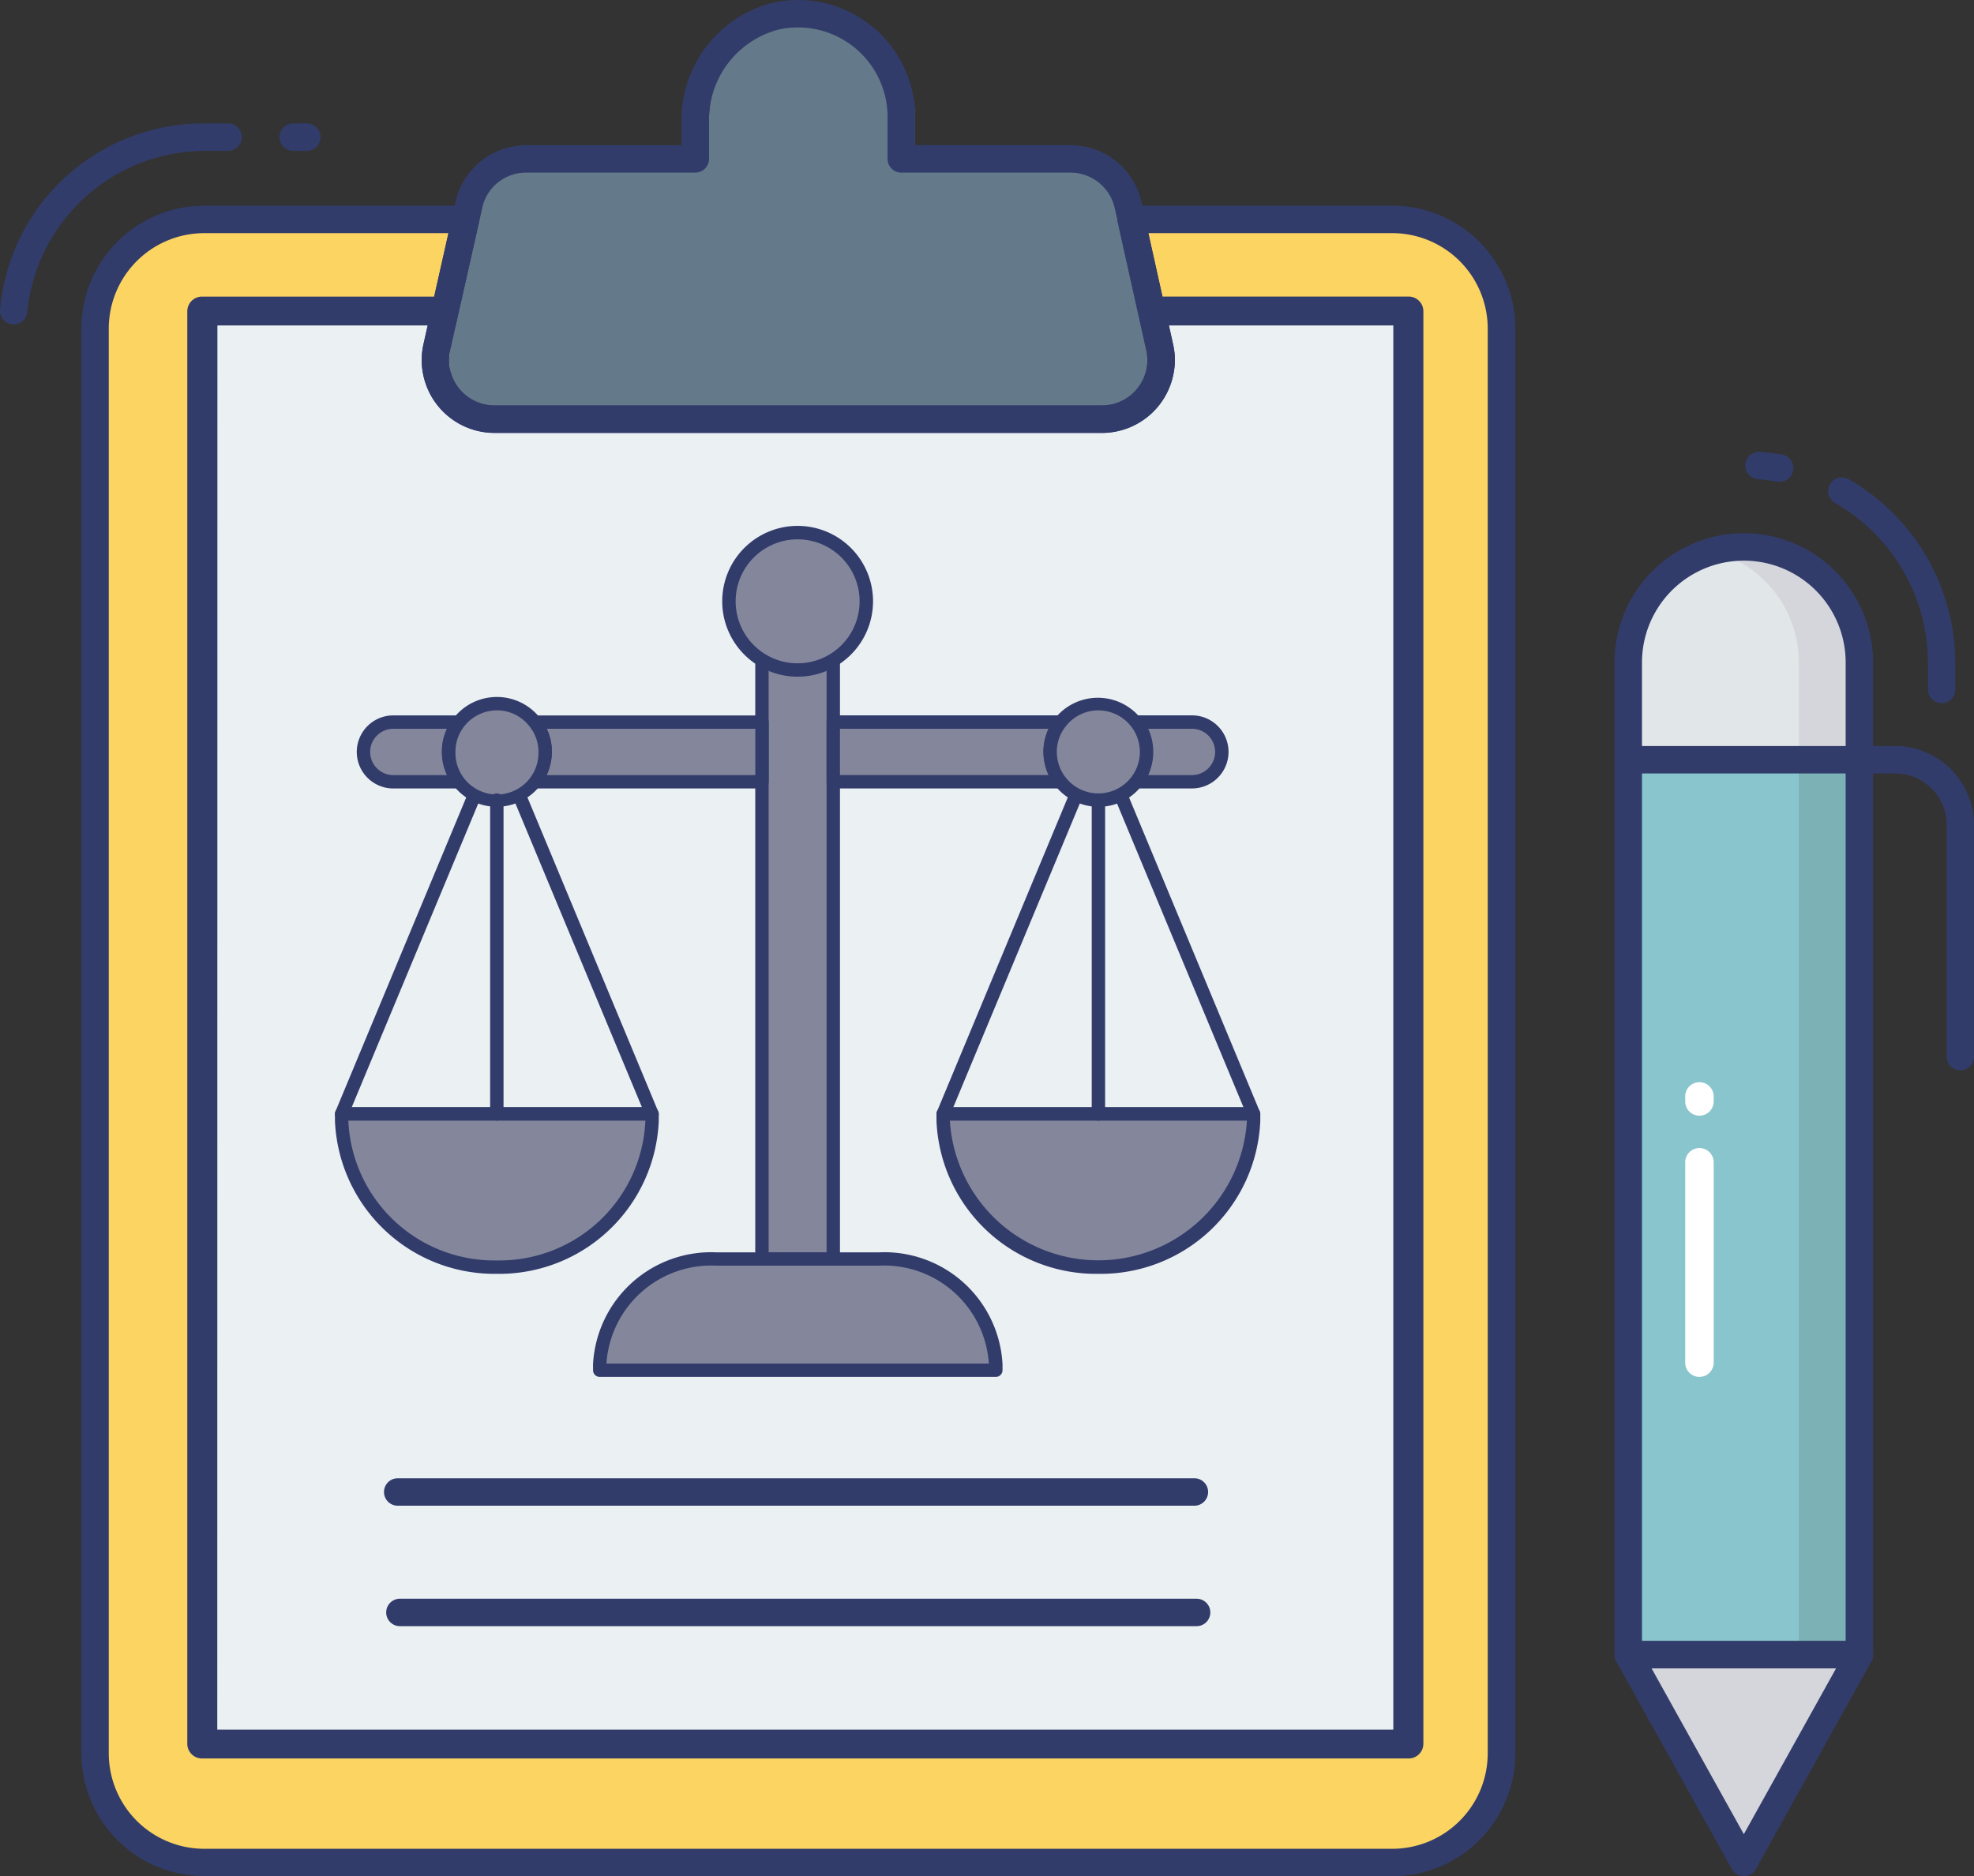
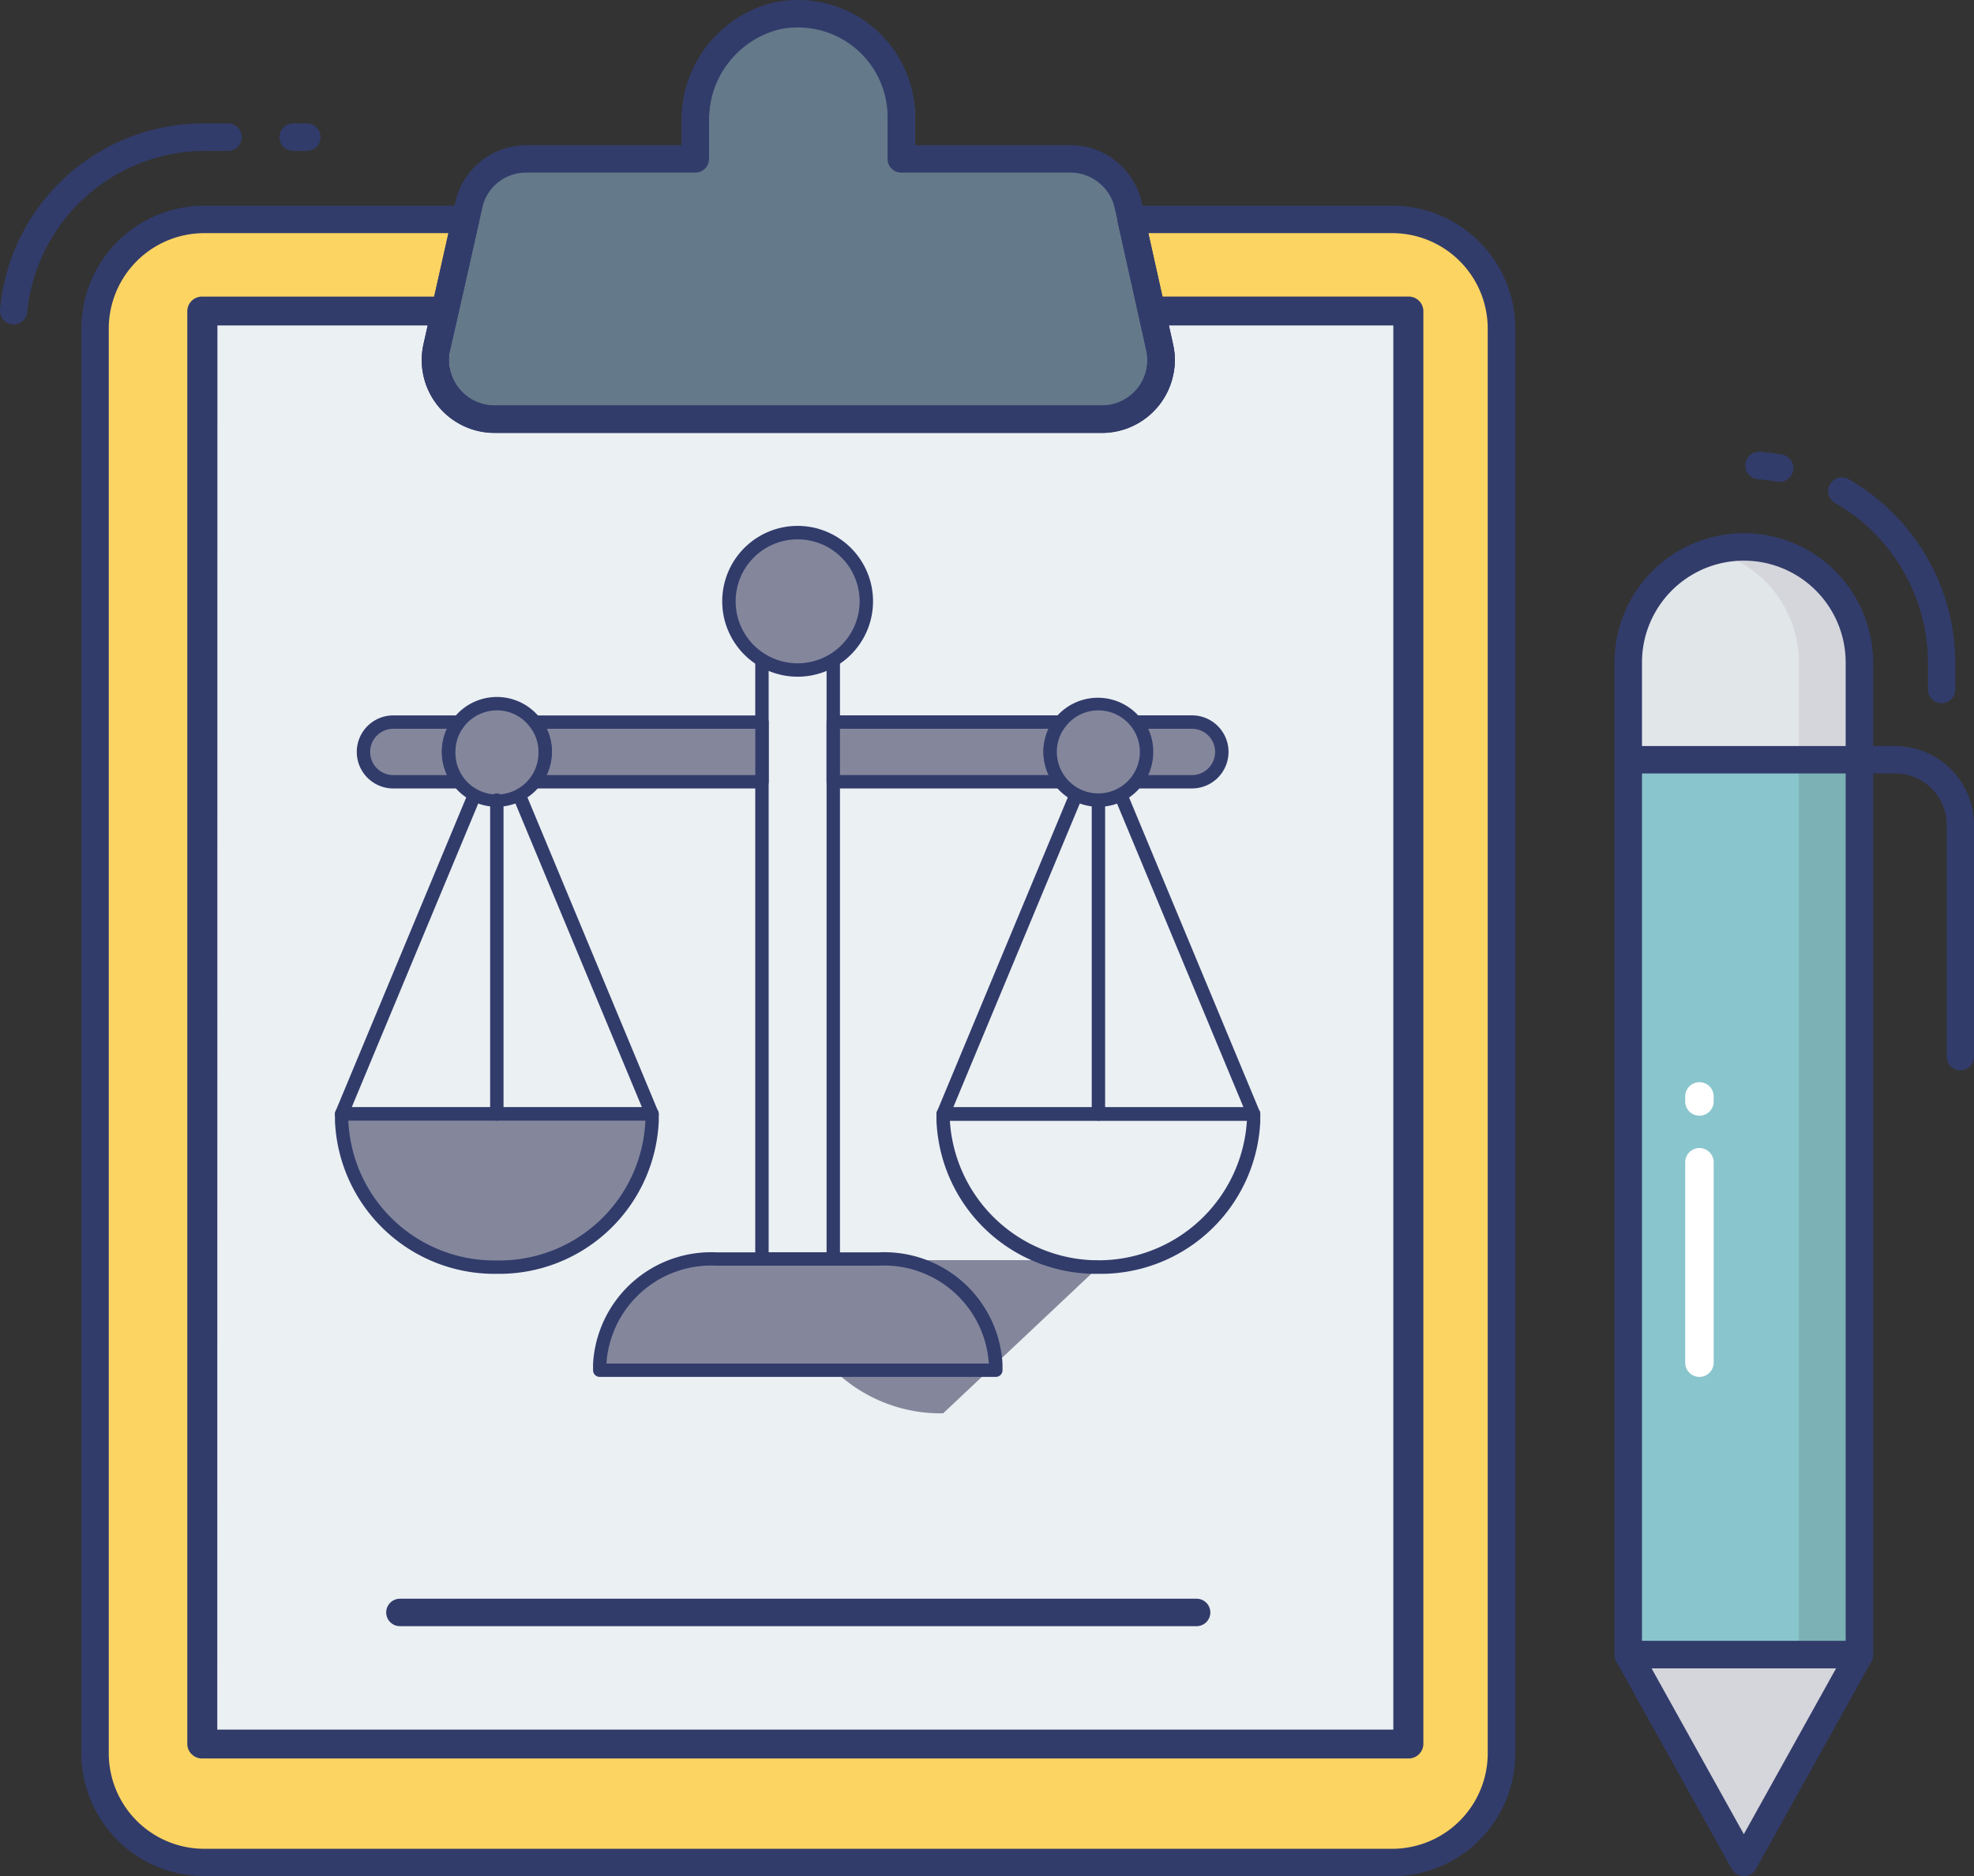
<svg xmlns="http://www.w3.org/2000/svg" width="58.926" height="56.006">
  <rect width="100%" height="100%" fill="#333333" stroke="none" />
  <defs>
    <style>
            .cls-3{fill:#323c6b}.cls-9{fill:#d5d6db}.cls-11{fill:#fff}.cls-12{fill:#84879c}
        </style>
  </defs>
  <g id="color_line" data-name="color line" transform="translate(.813 -2.801)">
    <path id="Path_5484" data-name="Path 5484" d="M44.634 14.057v42.529a3.259 3.259 0 0 1-3.257 3.26H5.911a3.259 3.259 0 0 1-3.257-3.257V14.057A3.253 3.253 0 0 1 5.911 10.8h7.8l-.86 3.816a1.764 1.764 0 0 0 1.719 2.15h18.142a1.764 1.764 0 0 0 1.719-2.15l-.85-3.816h7.8a3.253 3.253 0 0 1 3.257 3.257z" transform="translate(-.628 -1.448)" style="fill:#fcd462" />
    <path id="Path_5486" data-name="Path 5486" d="M44.241 15.459v42.779h-36V15.459h16.171a1.8 1.8 0 0 0 .377 1.566 1.965 1.965 0 0 0 1.509.7h-.113a1.965 1.965 0 0 0 1.509-.7 1.8 1.8 0 0 0 .377-1.566z" transform="translate(-3.013 -3.373)" style="fill:#ebf0f3" />
    <path id="Path_5487" data-name="Path 5487" class="cls-3" d="M44.189 58.6h-36a.44.44 0 0 1-.449-.431V15.39a.44.44 0 0 1 .449-.431h16.172a.456.456 0 0 1 .35.161.418.418 0 0 1 .088.363 1.382 1.382 0 0 0 .289 1.2 1.509 1.509 0 0 0 1.159.535h-.114a1.51 1.51 0 0 0 1.159-.536 1.383 1.383 0 0 0 .289-1.2.418.418 0 0 1 .088-.363.456.456 0 0 1 .35-.161h16.17a.44.44 0 0 1 .449.431v42.779a.44.44 0 0 1-.449.432zm-35.554-.862h35.106V15.821H28.516a2.34 2.34 0 0 1-2.383 2.263h.114a2.339 2.339 0 0 1-2.382-2.263H8.639z" transform="translate(-2.962 -3.304)" />
-     <path id="Path_5488" data-name="Path 5488" class="cls-3" d="M37.458 49.576H13.676a.409.409 0 1 1 0-.819h23.782a.409.409 0 1 1 0 .819z" transform="translate(-2.617 -1.826)" />
    <path id="Path_5489" data-name="Path 5489" class="cls-3" d="M37.458 57.174H13.676a.409.409 0 1 1 0-.819h23.782a.409.409 0 1 1 0 .819z" transform="translate(-2.551 -5.828)" />
    <path id="Path_5493" data-name="Path 5493" d="M34.96 15.407H16.825a1.764 1.764 0 0 1-1.719-2.15l.86-3.816.092-.421a1.755 1.755 0 0 1 1.719-1.381h5.041V6.532A3.188 3.188 0 0 1 25.2 3.383a3.084 3.084 0 0 1 3.766 2.992v1.266h5.044a1.773 1.773 0 0 1 1.729 1.382l.092.421.851 3.816a1.764 1.764 0 0 1-1.719 2.149z" transform="translate(-2.466 -.096)" style="fill:#64798a" />
    <path id="Path_5494" data-name="Path 5494" class="cls-3" d="M34.869 15.726H16.734a2.174 2.174 0 0 1-2.12-2.649l.951-4.235a2.176 2.176 0 0 1 2.12-1.7h4.632v-.7a3.609 3.609 0 0 1 2.7-3.547 3.494 3.494 0 0 1 4.272 3.391v.855h4.631a2.171 2.171 0 0 1 2.129 1.7l.943 4.238a2.175 2.175 0 0 1-2.121 2.649zM17.686 7.96a1.336 1.336 0 0 0-1.319 1.059l-.955 4.238a1.355 1.355 0 0 0 1.321 1.651h18.136a1.355 1.355 0 0 0 1.321-1.652l-.942-4.239a1.357 1.357 0 0 0-1.331-1.057h-5.04a.409.409 0 0 1-.409-.409V6.286A2.675 2.675 0 0 0 25.2 3.693a2.784 2.784 0 0 0-2.062 2.749V7.55a.409.409 0 0 1-.409.409z" transform="translate(-2.786 -.006)" />
    <path id="Path_5495" data-name="Path 5495" d="M62 22.746a3.45 3.45 0 0 0-3.45 3.45v29.612h6.9V26.2A3.45 3.45 0 0 0 62 22.746z" transform="translate(-10.757 -3.613)" style="fill:#89c5cd" />
    <path id="Path_5496" data-name="Path 5496" d="M64.206 28.754h1.8V26.2a3.439 3.439 0 0 0-3.447-3.447 3.275 3.275 0 0 0-.9.123 3.439 3.439 0 0 1 2.547 3.324z" transform="translate(-11.32 -3.614)" style="fill:#606060" />
    <path id="Path_5497" data-name="Path 5497" d="M64.77 30.667h1.8v26.572h-1.8z" transform="translate(-11.884 -5.048)" style="fill:#7cb1b5" />
    <path id="Path_5498" data-name="Path 5498" d="M65.448 29.1v-2.9a3.45 3.45 0 1 0-6.9 0v2.9z" transform="translate(-10.757 -3.613)" style="fill:#e1e6e9" />
    <path id="Path_5499" data-name="Path 5499" class="cls-9" d="M64.206 29.1v-2.9a3.439 3.439 0 0 0-2.546-3.324 3.275 3.275 0 0 1 .9-.123 3.439 3.439 0 0 1 3.448 3.447v2.9" transform="translate(-11.32 -3.614)" />
    <path id="Path_5500" data-name="Path 5500" class="cls-9" d="M65.448 63.125h-6.9l3.45 6.2z" transform="translate(-10.757 -10.93)" />
    <g id="Group_5046" data-name="Group 5046" transform="translate(-.813 6.486)">
      <path id="Path_5501" data-name="Path 5501" class="cls-3" d="M61.908 69.647a.409.409 0 0 1-.358-.21l-3.45-6.2a.409.409 0 0 1 .358-.608h6.9a.409.409 0 0 1 .358.608l-3.449 6.2a.409.409 0 0 1-.359.213zm-2.753-6.2 2.753 4.949 2.753-4.949z" transform="translate(-9.853 -17.326)" />
      <path id="Path_5502" data-name="Path 5502" class="cls-3" d="M69.9 39.681a.409.409 0 0 1-.409-.409v-6.92a1.535 1.535 0 0 0-1.534-1.534h-1.073a.409.409 0 1 1 0-.819h1.069a2.356 2.356 0 0 1 2.352 2.353v6.919a.409.409 0 0 1-.405.41z" transform="translate(-11.38 -11.413)" />
      <path id="Path_5503" data-name="Path 5503" class="cls-3" d="M-.4 13.3h-.041a.409.409 0 0 1-.37-.445A6.093 6.093 0 0 1 5.283 7.3h.711a.409.409 0 1 1 0 .819h-.711A5.342 5.342 0 0 0 0 12.926a.409.409 0 0 1-.4.374z" transform="translate(.813 -7.3)" />
      <path id="Path_5504" data-name="Path 5504" class="cls-3" d="M10.194 8.119h-.41a.409.409 0 0 1 0-.819h.409a.409.409 0 0 1 0 .819z" transform="translate(-1.033 -7.3)" />
      <path id="Path_5505" data-name="Path 5505" class="cls-3" d="M63.837 20.17a.39.39 0 0 1-.075-.007 6.408 6.408 0 0 0-.573-.074.409.409 0 0 1-.374-.442.418.418 0 0 1 .441-.374q.332.027.655.082a.409.409 0 0 1-.073.812z" transform="translate(-10.716 -9.47)" />
      <path id="Path_5506" data-name="Path 5506" class="cls-3" d="M69.223 26.944a.409.409 0 0 1-.409-.409v-.8a5.513 5.513 0 0 0-2.791-4.778.409.409 0 0 1 .4-.712 6.333 6.333 0 0 1 3.206 5.491v.8a.409.409 0 0 1-.406.408z" transform="translate(-11.262 -9.637)" />
      <path id="Path_5507" data-name="Path 5507" class="cls-3" d="M65.358 56.127h-6.9a.409.409 0 0 1-.409-.409V26.1a3.859 3.859 0 1 1 7.718 0v29.617a.409.409 0 0 1-.409.41zm-6.49-.819h6.08V26.1a3.04 3.04 0 0 0-6.08 0z" transform="translate(-9.853 -10.008)" />
    </g>
    <path id="Path_5508" data-name="Path 5508" d="M65.448 29.1v-2.9a3.45 3.45 0 1 0-6.9 0v2.9z" transform="translate(-10.757 -3.613)" style="fill:none" />
    <path id="Path_5509" data-name="Path 5509" class="cls-3" d="M65.358 30.819h-6.9a.409.409 0 0 1 0-.819h6.9a.409.409 0 0 1 0 .819z" transform="translate(-10.666 -4.928)" />
    <path id="Path_5510" data-name="Path 5510" class="cls-3" d="M41.286 60.164H5.82A3.671 3.671 0 0 1 2.153 56.5V13.966A3.671 3.671 0 0 1 5.82 10.3h7.8a.409.409 0 0 1 .4.5l-.86 3.816a1.355 1.355 0 0 0 1.321 1.651H32.62a1.355 1.355 0 0 0 1.321-1.652L33.09 10.8a.409.409 0 0 1 .4-.5h7.8a3.671 3.671 0 0 1 3.667 3.667V56.5a3.671 3.671 0 0 1-3.667 3.669zM5.82 11.119a2.851 2.851 0 0 0-2.849 2.848V56.5a2.852 2.852 0 0 0 2.849 2.85h35.466a2.852 2.852 0 0 0 2.848-2.85V13.966a2.851 2.851 0 0 0-2.849-2.847H34l.737 3.317a2.175 2.175 0 0 1-2.121 2.649h-18.13a2.174 2.174 0 0 1-2.12-2.649l.748-3.317z" transform="translate(-.537 -1.358)" />
    <path id="Path_5511" data-name="Path 5511" class="cls-11" d="M61.05 51.488a.425.425 0 0 1-.425-.425v-5.982a.425.425 0 1 1 .85 0v5.982a.425.425 0 0 1-.425.425z" transform="translate(-11.133 -7.583)" />
    <path id="Path_5512" data-name="Path 5512" class="cls-11" d="M61.05 43.255a.425.425 0 0 1-.425-.425v-.15a.425.425 0 1 1 .85 0v.15a.425.425 0 0 1-.425.425z" transform="translate(-11.133 -7.148)" />
    <g id="color_line-2" data-name="color line" transform="translate(9.186 18.5)">
      <path id="Path_5519" data-name="Path 5519" class="cls-3" d="M12.672 36.575H3.408a.2.2 0 0 1-.185-.277l3.969-9.531a.2.2 0 1 1 .37.154l-3.854 9.253h8.664L8.518 26.92a.2.2 0 1 1 .37-.154l3.969 9.534a.2.2 0 0 1-.185.277z" transform="translate(-3.208 -18.818)" />
      <path id="Path_5520" data-name="Path 5520" class="cls-12" d="M8.341 55.523a4.558 4.558 0 0 0 4.633-4.364v-.209H3.708v.21a4.558 4.558 0 0 0 4.633 4.363z" transform="translate(-3.508 -33.395)" />
      <path id="Path_5521" data-name="Path 5521" class="cls-3" d="M57.528 36.575h-9.264a.2.2 0 0 1-.185-.277l3.969-9.531a.2.2 0 1 1 .37.154l-3.854 9.254h8.664l-3.853-9.255a.2.2 0 1 1 .37-.154l3.968 9.534a.2.2 0 0 1-.185.277z" transform="translate(-30.107 -18.818)" />
-       <path id="Path_5522" data-name="Path 5522" class="cls-12" d="M53.194 55.523a4.558 4.558 0 0 0 4.633-4.364v-.209h-9.266v.21a4.557 4.557 0 0 0 4.633 4.363z" transform="translate(-30.405 -33.395)" />
-       <path id="Path_5525" data-name="Path 5525" class="cls-12" d="M37.178 17.3v17.8h-2.13V17.3" transform="translate(-22.301 -13.218)" />
+       <path id="Path_5522" data-name="Path 5522" class="cls-12" d="M53.194 55.523v-.209h-9.266v.21a4.557 4.557 0 0 0 4.633 4.363z" transform="translate(-30.405 -33.395)" />
      <path id="Path_5526" data-name="Path 5526" class="cls-3" d="M36.878 35h-2.13a.2.2 0 0 1-.2-.2V17a.2.2 0 1 1 .4 0v17.6h1.729V17a.2.2 0 1 1 .4 0v17.8a.2.2 0 0 1-.199.2z" transform="translate(-22.002 -12.916)" />
      <path id="Path_5527" data-name="Path 5527" class="cls-12" d="M34.767 64.9v.188H22.952V64.9a3.329 3.329 0 0 1 3.5-3.133h4.818a3.329 3.329 0 0 1 3.497 3.133z" transform="translate(-15.048 -39.88)" />
      <path id="Path_5528" data-name="Path 5528" class="cls-3" d="M34.467 64.985H22.652a.2.2 0 0 1-.2-.2V64.6a3.533 3.533 0 0 1 3.7-3.333h4.823a3.532 3.532 0 0 1 3.7 3.333v.188a.2.2 0 0 1-.208.197zm-11.614-.4h11.414a3.135 3.135 0 0 0-3.3-2.92h-4.819a3.135 3.135 0 0 0-3.296 2.92z" transform="translate(-14.748 -39.58)" />
      <path id="Path_5529" data-name="Path 5529" class="cls-12" d="M8.188 21.725a1.441 1.441 0 0 0 0 1.782H6.226a.891.891 0 1 1 0-1.782z" transform="translate(-4.483 -15.869)" />
      <path id="Path_5530" data-name="Path 5530" class="cls-3" d="M7.888 23.409H5.926a1.091 1.091 0 1 1 0-2.182h1.962a.2.2 0 0 1 .157.325 1.217 1.217 0 0 0-.265.764 1.241 1.241 0 0 0 .265.769.2.2 0 0 1-.157.325zm-1.962-1.782a.691.691 0 0 0 0 1.382h1.6a1.651 1.651 0 0 1-.153-.693 1.623 1.623 0 0 1 .151-.689z" transform="translate(-4.184 -15.57)" />
      <path id="Path_5531" data-name="Path 5531" class="cls-12" d="M40.364 21.726h6.787a1.424 1.424 0 0 0 0 1.782h-6.787z" transform="translate(-25.489 -15.87)" />
      <path id="Path_5532" data-name="Path 5532" class="cls-3" d="M46.851 23.409h-6.787a.2.2 0 0 1-.2-.2v-1.782a.2.2 0 0 1 .2-.2h6.787a.2.2 0 0 1 .156.326 1.2 1.2 0 0 0-.269.761 1.221 1.221 0 0 0 .269.767.2.2 0 0 1-.156.326zm-6.587-.4h6.228a1.636 1.636 0 0 1-.154-.693 1.6 1.6 0 0 1 .153-.689h-6.227z" transform="translate(-25.189 -15.571)" />
      <path id="Path_5533" data-name="Path 5533" class="cls-12" d="M24.886 23.509H18.1a1.424 1.424 0 0 0 0-1.782h6.786z" transform="translate(-12.138 -15.871)" />
      <path id="Path_5534" data-name="Path 5534" class="cls-3" d="M24.585 23.412H17.8a.2.2 0 0 1-.156-.326 1.221 1.221 0 0 0 .269-.767 1.2 1.2 0 0 0-.269-.761.2.2 0 0 1 .156-.326h6.786a.2.2 0 0 1 .2.2v1.782a.2.2 0 0 1-.201.198zm-6.428-.4h6.228V21.63H18.16a1.6 1.6 0 0 1 .153.689 1.636 1.636 0 0 1-.155.693z" transform="translate(-11.838 -15.573)" />
      <path id="Path_5535" data-name="Path 5535" class="cls-12" d="M65.509 22.618a.891.891 0 0 1-.891.891h-1.665a1.441 1.441 0 0 0 0-1.782h1.665a.891.891 0 0 1 .891.891z" transform="translate(-39.035 -15.871)" />
      <path id="Path_5536" data-name="Path 5536" class="cls-3" d="M64.317 23.409h-1.664a.2.2 0 0 1-.157-.325 1.241 1.241 0 0 0 .265-.769 1.217 1.217 0 0 0-.265-.764.2.2 0 0 1 .157-.325h1.665a1.091 1.091 0 1 1 0 2.182zm-1.309-.4h1.309a.691.691 0 0 0 0-1.382h-1.306a1.622 1.622 0 0 1 .151.689 1.651 1.651 0 0 1-.152.693z" transform="translate(-38.735 -15.57)" />
      <path id="Path_5537" data-name="Path 5537" class="cls-12" d="M14.563 21.794a1.444 1.444 0 1 1-.313-.889 1.4 1.4 0 0 1 .313.889z" transform="translate(-8.289 -15.049)" />
      <path id="Path_5538" data-name="Path 5538" class="cls-3" d="M12.827 23.135a1.638 1.638 0 0 1-1.637-1.641 1.613 1.613 0 0 1 .352-1.013 1.635 1.635 0 0 1 2.571 0 1.592 1.592 0 0 1 .355 1.012 1.647 1.647 0 0 1-1.641 1.641zm0-2.878a1.236 1.236 0 0 0-.971.472 1.216 1.216 0 0 0-.265.764 1.239 1.239 0 1 0 2.477 0 1.2 1.2 0 0 0-.269-.761 1.223 1.223 0 0 0-.972-.476z" transform="translate(-7.994 -14.749)" />
      <path id="Path_5539" data-name="Path 5539" class="cls-12" d="M59.413 21.795a1.439 1.439 0 0 1-2.878 0 1.4 1.4 0 0 1 .313-.889 1.436 1.436 0 0 1 2.564.889z" transform="translate(-35.187 -15.05)" />
      <path id="Path_5540" data-name="Path 5540" class="cls-3" d="M57.677 23.136a1.647 1.647 0 0 1-1.641-1.641 1.6 1.6 0 0 1 .358-1.015 1.638 1.638 0 0 1 2.569 2.032 1.618 1.618 0 0 1-1.286.624zm0-2.878a1.221 1.221 0 0 0-.97.471 1.2 1.2 0 0 0-.271.765 1.239 1.239 0 1 0 1.241-1.236z" transform="translate(-34.887 -14.75)" />
      <circle id="Ellipse_398" data-name="Ellipse 398" class="cls-12" cx="2.05" cy="2.05" r="2.05" transform="translate(11.761 .2)" />
      <g id="Group_5050" data-name="Group 5050">
        <path id="Path_5541" data-name="Path 5541" class="cls-3" d="M34.336 11.6a2.251 2.251 0 1 1 2.251-2.251 2.251 2.251 0 0 1-2.251 2.251zm0-4.1a1.85 1.85 0 1 0 1.85 1.85 1.85 1.85 0 0 0-1.85-1.85z" transform="translate(-20.525 -7.098)" />
        <path id="Path_5546" data-name="Path 5546" class="cls-3" d="M14.978 36.816a.2.2 0 0 1-.2-.2v-9.37a.2.2 0 1 1 .4 0v9.37a.2.2 0 0 1-.2.2z" transform="translate(-10.146 -19.06)" />
        <path id="Path_5547" data-name="Path 5547" class="cls-3" d="M59.836 36.816a.2.2 0 0 1-.2-.2v-9.37a.2.2 0 0 1 .4 0v9.37a.2.2 0 0 1-.2.2z" transform="translate(-37.046 -19.06)" />
        <path id="Path_5548" data-name="Path 5548" class="cls-3" d="M8.041 55.423a4.767 4.767 0 0 1-4.833-4.563v-.21a.2.2 0 0 1 .2-.2h9.266a.2.2 0 0 1 .2.2v.21a4.767 4.767 0 0 1-4.834 4.563zM3.608 50.85v.01a4.363 4.363 0 0 0 4.433 4.163 4.362 4.362 0 0 0 4.433-4.163v-.01z" transform="translate(-3.208 -33.095)" />
        <path id="Path_5551" data-name="Path 5551" class="cls-3" d="M52.895 55.423a4.767 4.767 0 0 1-4.834-4.564v-.209a.2.2 0 0 1 .2-.2h9.266a.2.2 0 0 1 .2.2v.21a4.767 4.767 0 0 1-4.832 4.563zm-4.434-4.573v.01a4.442 4.442 0 0 0 8.866 0v-.01z" transform="translate(-30.105 -33.095)" />
      </g>
    </g>
  </g>
</svg>